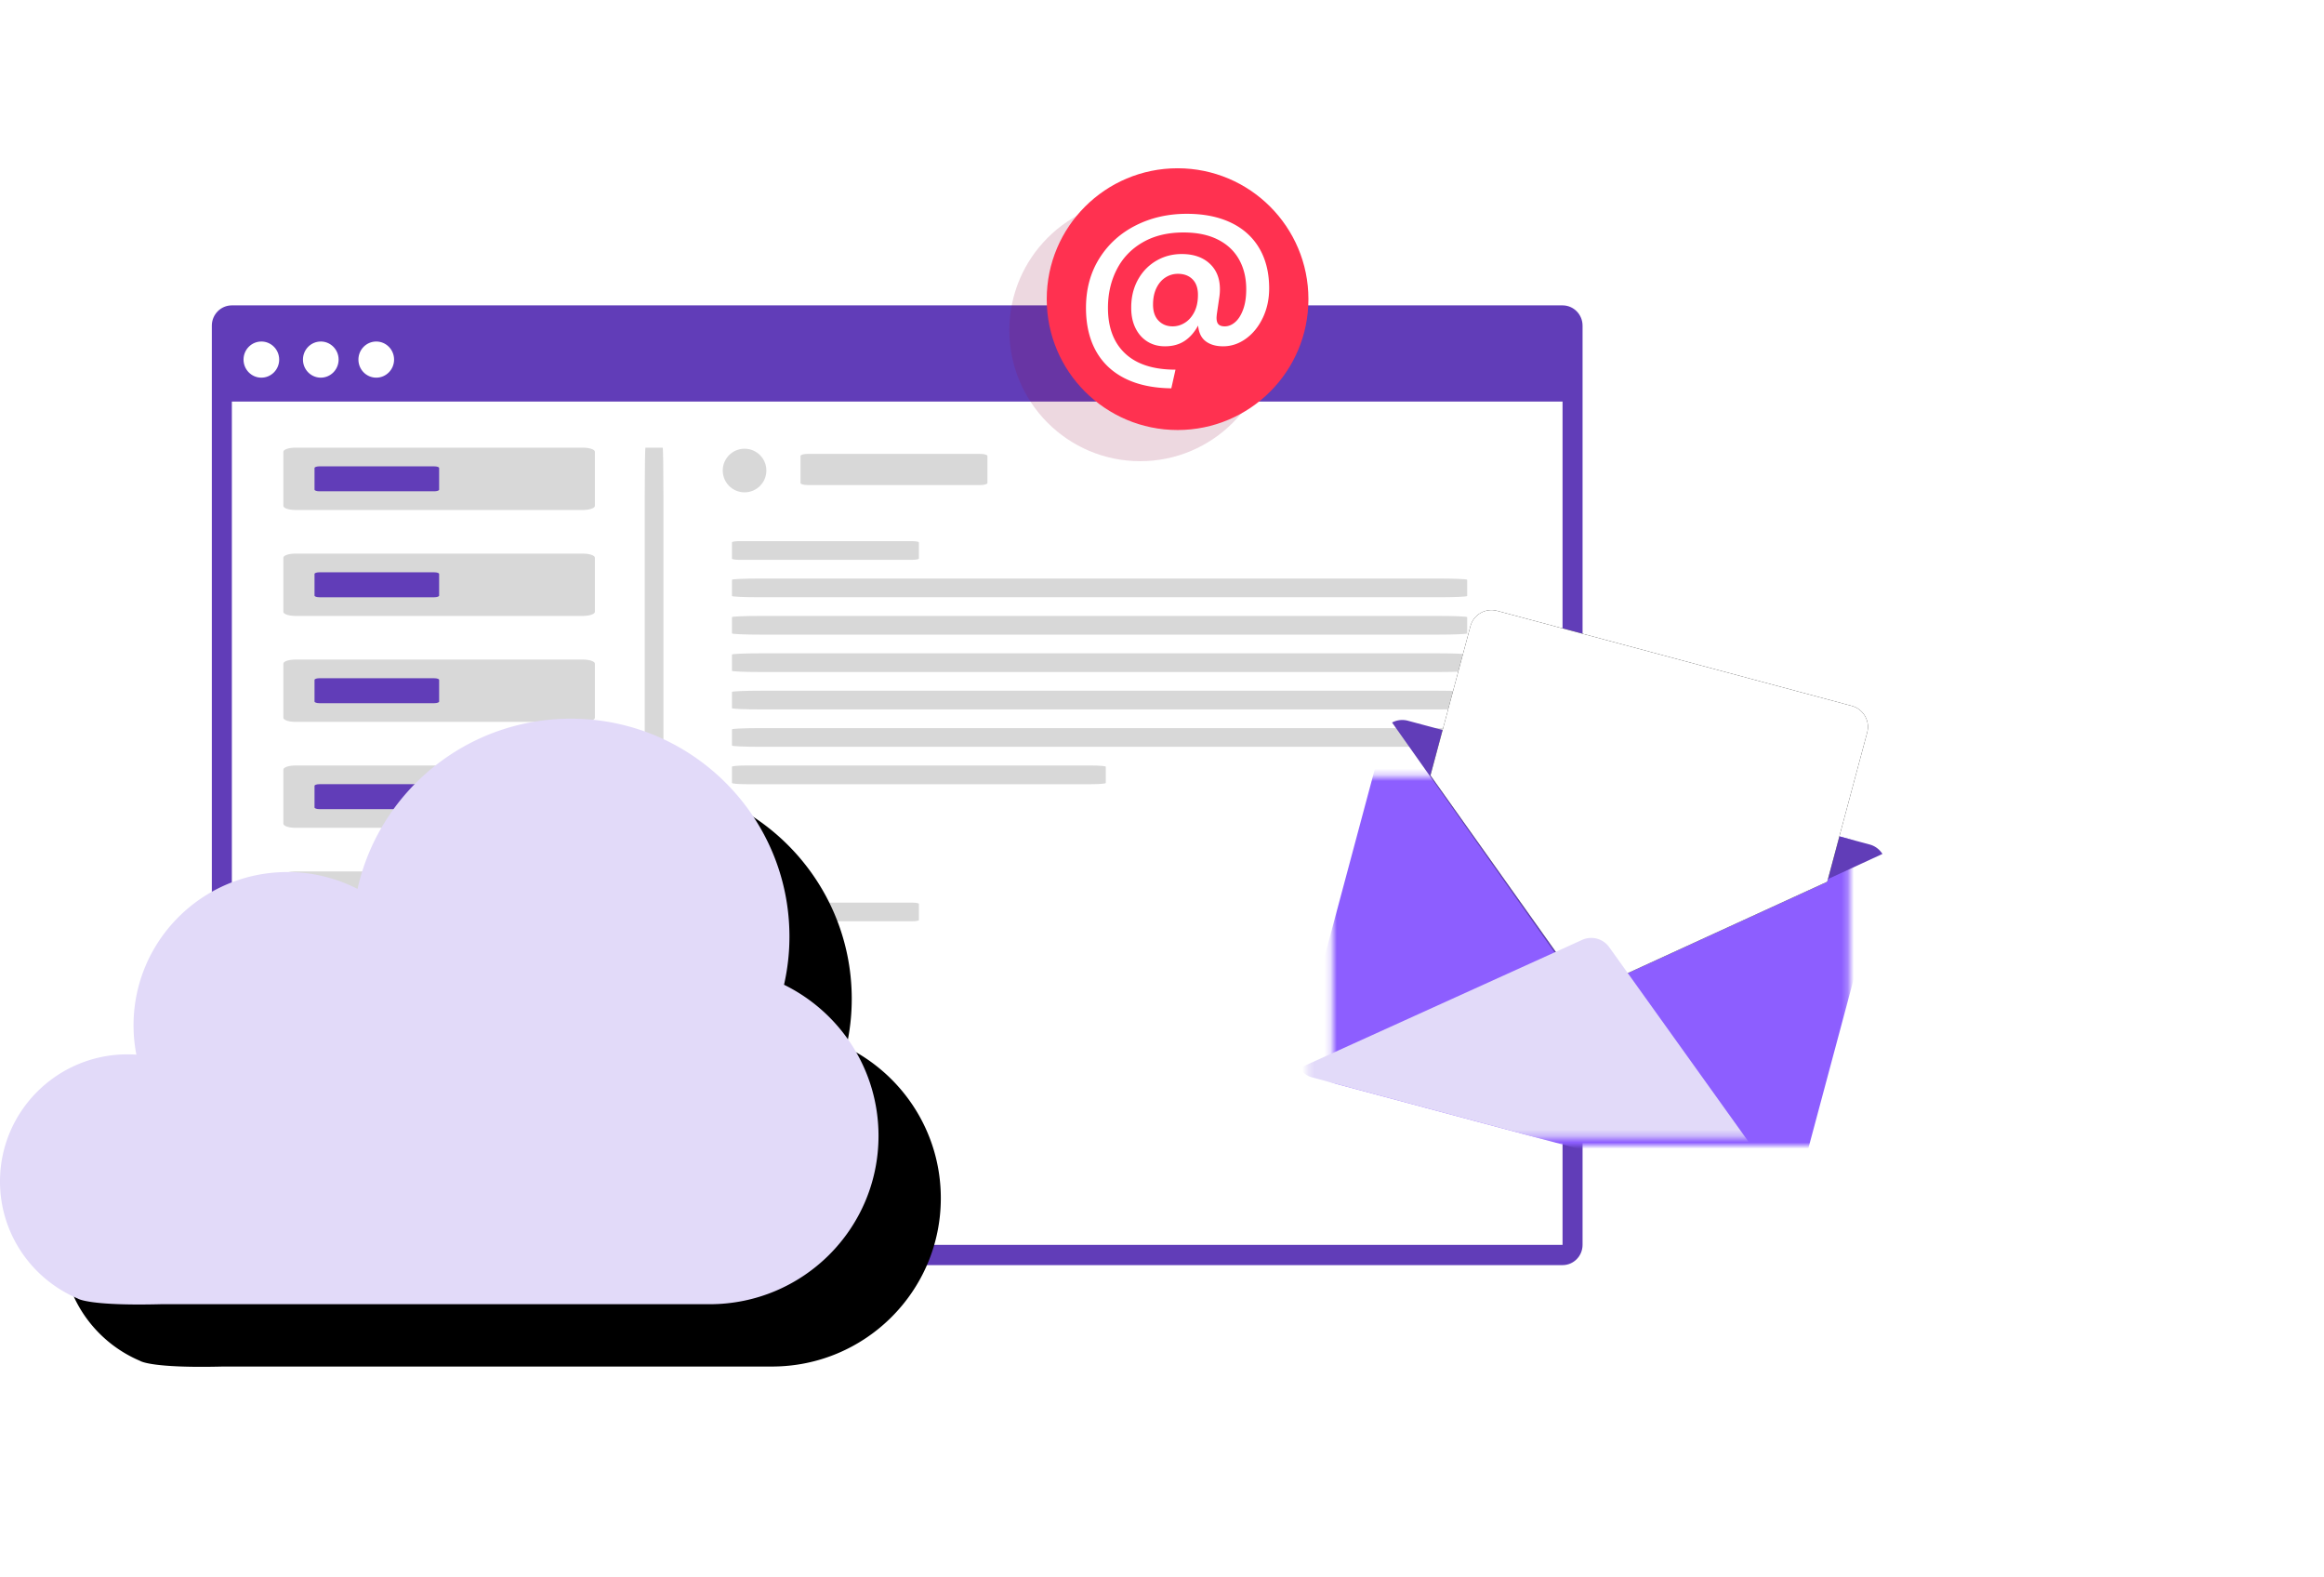
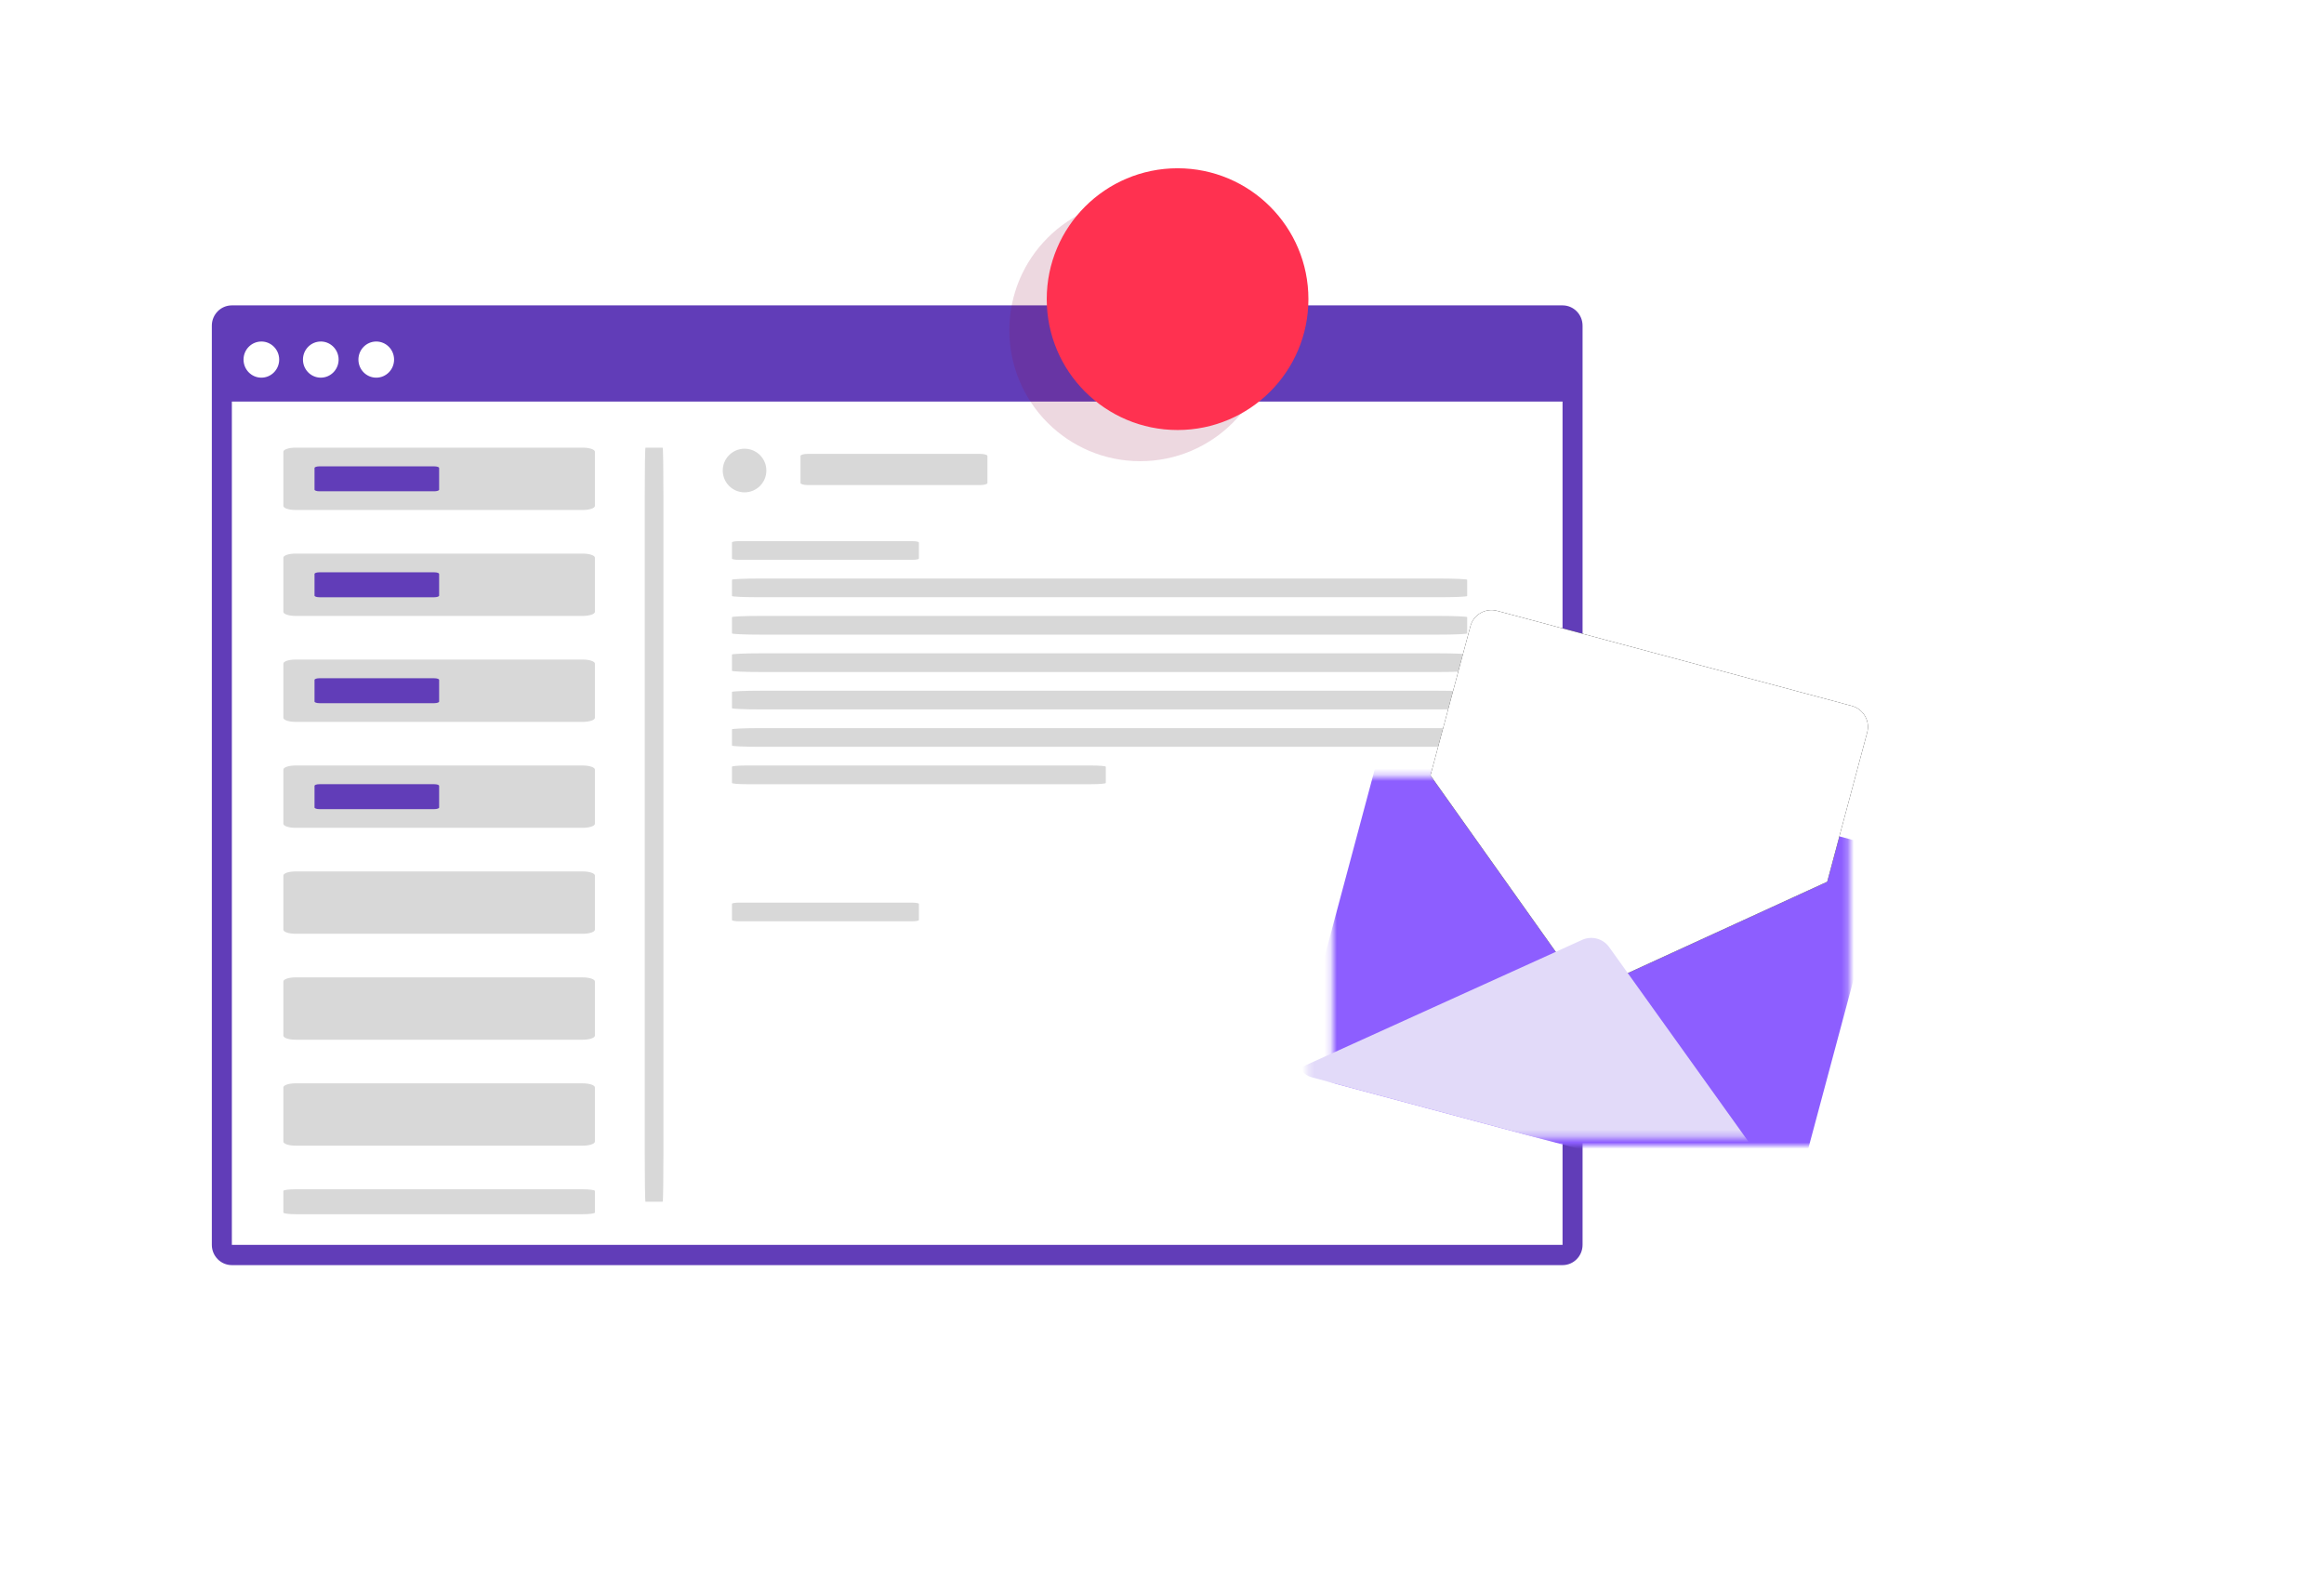
<svg xmlns="http://www.w3.org/2000/svg" xmlns:xlink="http://www.w3.org/1999/xlink" width="373" height="253" viewBox="0 0 373 253">
  <defs>
    <filter x="-35.7%" y="-35.7%" width="171.4%" height="171.4%" filterUnits="objectBoundingBox" id="hu4jh2i28a">
      <feGaussianBlur stdDeviation="5" in="SourceGraphic" />
    </filter>
    <filter x="-7.1%" y="-10.6%" width="128.4%" height="142.6%" filterUnits="objectBoundingBox" id="0ay70nnz7b">
      <feOffset dx="10" dy="10" in="SourceAlpha" result="shadowOffsetOuter1" />
      <feGaussianBlur stdDeviation="5" in="shadowOffsetOuter1" result="shadowBlurOuter1" />
      <feColorMatrix values="0 0 0 0 0.379 0 0 0 0 0.238 0 0 0 0 0.721 0 0 0 0.3 0" in="shadowBlurOuter1" />
    </filter>
    <filter x="-48%" y="-57%" width="196.1%" height="203.4%" filterUnits="objectBoundingBox" id="hc0tlyjekd">
      <feOffset dx="10" dy="12" in="SourceAlpha" result="shadowOffsetOuter1" />
      <feGaussianBlur stdDeviation="8" in="shadowOffsetOuter1" result="shadowBlurOuter1" />
      <feColorMatrix values="0 0 0 0 0.379 0 0 0 0 0.238 0 0 0 0 0.721 0 0 0 0.4 0" in="shadowBlurOuter1" result="shadowMatrixOuter1" />
      <feMerge>
        <feMergeNode in="shadowMatrixOuter1" />
        <feMergeNode in="SourceGraphic" />
      </feMerge>
    </filter>
    <filter x="-21.4%" y="-24.4%" width="142.7%" height="148.9%" filterUnits="objectBoundingBox" id="l5yy7lph1g">
      <feOffset in="SourceAlpha" result="shadowOffsetOuter1" />
      <feGaussianBlur stdDeviation="5" in="shadowOffsetOuter1" result="shadowBlurOuter1" />
      <feColorMatrix values="0 0 0 0 0 0 0 0 0 0 0 0 0 0 0 0 0 0 0.1 0" in="shadowBlurOuter1" />
    </filter>
-     <path d="M125.836 131.012c.563-2.485.869-5.067.869-7.725 0-19.313-15.71-34.968-35.09-34.968-16.74 0-30.73 11.685-34.236 27.314a24.672 24.672 0 0 0-11.248-2.706c-13.644 0-24.698 11.018-24.698 24.608 0 1.606.16 3.175.456 4.696a21.23 21.23 0 0 0-1.42-.053C9.167 142.178 0 151.31 0 162.574c0 8.438 5.141 15.677 12.468 18.781 0 0 1.604 1.216 13.327.917h88.102c14.97 0 27.103-12.092 27.103-27.01 0-10.647-6.182-19.852-15.164-24.25" id="77f09c2bpc" />
    <path id="5vtlwijrye" d="m23.897 11.014 80.136 21.473-15.337 57.24L8.56 68.254z" />
    <path d="M91.198 23.409 34.296 8.162c-1.872-.502-3.792.597-4.29 2.454l-6.418 23.953 24.78 34.879 38.9-17.816 6.418-23.953c.497-1.857-.616-3.769-2.488-4.27" id="l95wsnxo2h" />
    <path id="bssztbib8i" d="M14.035 10.394 92.74 31.483 84.113 63.68 5.408 42.591z" />
  </defs>
  <g transform="translate(0 27)" fill="none" fill-rule="evenodd">
    <path d="M37.213 172.745h213.574V37.432H37.213v135.313zM250.787 22c1.775 0 3.213 1.457 3.213 3.255v147.49c0 1.798-1.438 3.255-3.213 3.255H37.213C35.44 176 34 174.543 34 172.745V25.255C34 23.457 35.439 22 37.213 22zM41.948 27.8c-1.58 0-2.861 1.297-2.861 2.899 0 1.601 1.28 2.9 2.861 2.9 1.58 0 2.861-1.299 2.861-2.9 0-1.602-1.28-2.9-2.86-2.9zm9.537 0c-1.58 0-2.86 1.297-2.86 2.898 0 1.545 1.19 2.807 2.692 2.895l.168.005c1.524 0 2.77-1.207 2.857-2.73l.005-.17c0-1.544-1.192-2.806-2.694-2.894l-.168-.005zm8.902 0c-1.58 0-2.861 1.297-2.861 2.899 0 1.601 1.281 2.9 2.861 2.9 1.58 0 2.862-1.299 2.862-2.9 0-1.602-1.282-2.9-2.862-2.9z" fill="#613DB8" />
    <circle fill="#D8D8D8" cx="119.5" cy="48.5" r="3.5" />
    <path d="M93.537 44.83H47.423c-1.073 0-1.943.294-1.943.656v8.69c0 .362.87.655 1.943.655h46.114c1.073 0 1.943-.293 1.943-.655v-8.69c0-.362-.87-.655-1.943-.655z" fill="#D8D8D8" />
    <path d="M69.702 47.83H51.257c-.43 0-.777.118-.777.263v3.476c0 .145.348.262.777.262h18.445c.43 0 .778-.117.778-.262v-3.476c0-.145-.348-.262-.778-.262z" fill="#613DB8" />
    <path d="M157.314 45.83h-27.669c-.643 0-1.165.147-1.165.328v4.345c0 .181.522.328 1.165.328h27.669c.644 0 1.166-.147 1.166-.328v-4.345c0-.18-.522-.327-1.166-.327zM146.314 59.83h-27.669c-.643 0-1.165.089-1.165.197v2.607c0 .109.522.197 1.165.197h27.669c.644 0 1.166-.088 1.166-.197v-2.607c0-.108-.522-.196-1.166-.196zM230.894 65.83H122.065c-2.532 0-4.585.089-4.585.197v2.607c0 .109 2.053.197 4.585.197h108.83c2.531 0 4.585-.088 4.585-.197v-2.607c0-.108-2.054-.196-4.586-.196zM230.894 71.83H122.065c-2.532 0-4.585.089-4.585.197v2.607c0 .109 2.053.197 4.585.197h108.83c2.531 0 4.585-.088 4.585-.197v-2.607c0-.108-2.054-.196-4.586-.196zM230.894 77.83H122.065c-2.532 0-4.585.089-4.585.197v2.607c0 .109 2.053.197 4.585.197h108.83c2.531 0 4.585-.088 4.585-.197v-2.607c0-.108-2.054-.196-4.586-.196zM230.894 83.83H122.065c-2.532 0-4.585.089-4.585.197v2.607c0 .109 2.053.197 4.585.197h108.83c2.531 0 4.585-.088 4.585-.197v-2.607c0-.108-2.054-.196-4.586-.196zM230.894 89.83H122.065c-2.532 0-4.585.089-4.585.197v2.607c0 .109 2.053.197 4.585.197h108.83c2.531 0 4.585-.088 4.585-.197v-2.607c0-.108-2.054-.196-4.586-.196zM175.148 95.83h-55.337c-1.287 0-2.331.089-2.331.197v2.607c0 .109 1.044.197 2.331.197h55.337c1.288 0 2.332-.088 2.332-.197v-2.607c0-.108-1.044-.196-2.332-.196zM146.314 117.83h-27.669c-.643 0-1.165.089-1.165.197v2.607c0 .109.522.197 1.165.197h27.669c.644 0 1.166-.088 1.166-.197v-2.607c0-.108-.522-.196-1.166-.196zM106.363 44.83h-2.767c-.064 0-.116 3.547-.116 7.924v105.154c0 4.376.052 7.923.116 7.923h2.767c.064 0 .117-3.547.117-7.923V52.754c0-4.377-.053-7.923-.117-7.923zM93.537 61.83H47.423c-1.073 0-1.943.294-1.943.656v8.69c0 .362.87.655 1.943.655h46.114c1.073 0 1.943-.293 1.943-.655v-8.69c0-.362-.87-.655-1.943-.655zM93.537 78.83H47.423c-1.073 0-1.943.294-1.943.656v8.69c0 .362.87.655 1.943.655h46.114c1.073 0 1.943-.293 1.943-.655v-8.69c0-.362-.87-.655-1.943-.655zM93.537 95.83H47.423c-1.073 0-1.943.294-1.943.656v8.69c0 .362.87.655 1.943.655h46.114c1.073 0 1.943-.293 1.943-.655v-8.69c0-.362-.87-.655-1.943-.655zM93.537 112.83H47.423c-1.073 0-1.943.294-1.943.656v8.69c0 .362.87.655 1.943.655h46.114c1.073 0 1.943-.293 1.943-.655v-8.69c0-.362-.87-.655-1.943-.655zM93.537 129.83H47.423c-1.073 0-1.943.294-1.943.656v8.69c0 .362.87.655 1.943.655h46.114c1.073 0 1.943-.293 1.943-.655v-8.69c0-.362-.87-.655-1.943-.655zM93.537 146.83H47.423c-1.073 0-1.943.294-1.943.656v8.69c0 .362.87.655 1.943.655h46.114c1.073 0 1.943-.293 1.943-.655v-8.69c0-.362-.87-.655-1.943-.655zM93.537 163.83H47.423c-1.073 0-1.943.118-1.943.263v3.476c0 .145.87.262 1.943.262h46.114c1.073 0 1.943-.117 1.943-.262v-3.476c0-.145-.87-.262-1.943-.262z" fill="#D8D8D8" />
    <path d="M69.702 64.83H51.257c-.43 0-.777.118-.777.263v3.476c0 .145.348.262.777.262h18.445c.43 0 .778-.117.778-.262v-3.476c0-.145-.348-.262-.778-.262zM69.702 81.83H51.257c-.43 0-.777.118-.777.263v3.476c0 .145.348.262.777.262h18.445c.43 0 .778-.117.778-.262v-3.476c0-.145-.348-.262-.778-.262zM69.702 98.83H51.257c-.43 0-.777.118-.777.263v3.476c0 .145.348.262.777.262h18.445c.43 0 .778-.117.778-.262v-3.476c0-.145-.348-.262-.778-.262z" fill="#613DB8" />
    <g transform="translate(162)">
      <circle fill="#900C3F" opacity=".4" filter="url(#hu4jh2i28a)" cx="21" cy="26" r="21" />
      <g transform="translate(6)">
        <circle fill="#FF3150" cx="21" cy="21" r="21" />
-         <path d="M22.493 7.308c2.73 0 5.085.473 7.067 1.418 1.982.946 3.501 2.316 4.557 4.112 1.055 1.795 1.583 3.942 1.583 6.44 0 1.718-.339 3.288-1.017 4.71-.678 1.423-1.583 2.542-2.716 3.357-1.133.816-2.351 1.223-3.656 1.223-1.15 0-2.08-.268-2.793-.806-.712-.538-1.12-1.38-1.223-2.524-.583 1.075-1.308 1.9-2.175 2.472-.867.572-1.918.858-3.154.858-1.064 0-2.004-.255-2.819-.767s-1.45-1.232-1.905-2.16c-.455-.928-.682-2-.682-3.214 0-.381.008-.668.026-.859.103-1.492.519-2.832 1.248-4.02a7.822 7.822 0 0 1 2.884-2.784c1.192-.668 2.51-1.002 3.951-1.002 1.871 0 3.36.507 4.467 1.522 1.107 1.015 1.66 2.39 1.66 4.125 0 .364-.025.746-.077 1.145l-.412 2.81c-.034.312-.051.52-.051.625 0 .503.107.858.322 1.066.214.209.545.313.99.313.602 0 1.164-.23 1.687-.69.524-.46.948-1.136 1.274-2.03.327-.893.49-1.973.49-3.24 0-1.821-.387-3.417-1.159-4.788-.772-1.37-1.91-2.433-3.411-3.187-1.502-.755-3.334-1.132-5.496-1.132-2.54 0-4.725.529-6.552 1.587-1.828 1.058-3.214 2.507-4.158 4.346-.944 1.839-1.416 3.895-1.416 6.167 0 3.158.922 5.6 2.767 7.325 1.845 1.727 4.536 2.59 8.071 2.59l-.669 2.992c-2.918-.034-5.398-.564-7.44-1.587-2.043-1.024-3.596-2.494-4.66-4.41C6.832 27.392 6.3 25.09 6.3 22.4c0-3.001.712-5.642 2.137-7.924 1.424-2.28 3.368-4.046 5.83-5.295 2.464-1.25 5.206-1.874 8.226-1.874zM24.27 20.32c0-1.093-.292-1.93-.876-2.51-.583-.582-1.364-.873-2.343-.873-.72 0-1.385.196-1.995.586-.609.39-1.094.958-1.454 1.704-.36.746-.54 1.631-.54 2.655 0 1.11.295 1.969.887 2.576.592.607 1.343.91 2.253.91.704 0 1.364-.194 1.982-.585.618-.39 1.12-.963 1.506-1.717.386-.755.58-1.67.58-2.746z" fill="#FFF" fill-rule="nonzero" />
      </g>
    </g>
    <use fill="#000" filter="url(#0ay70nnz7b)" xlink:href="#77f09c2bpc" />
    <use fill="#E2DAF9" xlink:href="#77f09c2bpc" />
    <g filter="url(#hc0tlyjekd)" transform="rotate(15 -26.438 820.549)">
      <g transform="translate(0 15.52)">
        <mask id="nxixief0ef" fill="#fff">
          <use xlink:href="#5vtlwijrye" transform="rotate(-15 56.296 50.37)" />
        </mask>
        <path d="M85.344 88.829 11.911 69.152c-1.85-.496-2.946-2.41-2.446-4.276l13.527-50.484c.5-1.865 2.406-2.976 4.256-2.48l73.434 19.677c1.85.496 2.946 2.41 2.446 4.276L89.6 86.349c-.5 1.865-2.406 2.976-4.257 2.48" fill="#8D5EFF" mask="url(#nxixief0ef)" transform="rotate(-15 56.296 50.37)" />
      </g>
-       <path d="M97.037 37.194a3.49 3.49 0 0 0-2.378-.934H17.934a3.49 3.49 0 0 0-2.378.934l40.74 33.88 40.741-33.88z" fill="#613DB8" />
      <g transform="rotate(-15 58.696 38.744)">
        <use fill="#000" filter="url(#l5yy7lph1g)" xlink:href="#l95wsnxo2h" />
        <use fill="#FFF" xlink:href="#l95wsnxo2h" />
      </g>
      <g transform="translate(7.222 41.815)">
        <mask id="m3tgqo1daj" fill="#fff">
          <use xlink:href="#bssztbib8i" transform="rotate(-15 49.074 37.037)" />
        </mask>
        <path d="M7.07 42.586a3.515 3.515 0 0 0 2.059 1.507l74.11 19.857a3.515 3.515 0 0 0 2.536-.275L56.771 23.177a3.544 3.544 0 0 0-4.333-1.161L7.07 42.586z" fill="#E2DAF9" mask="url(#m3tgqo1daj)" transform="rotate(-15 46.423 42.887)" />
      </g>
    </g>
  </g>
</svg>